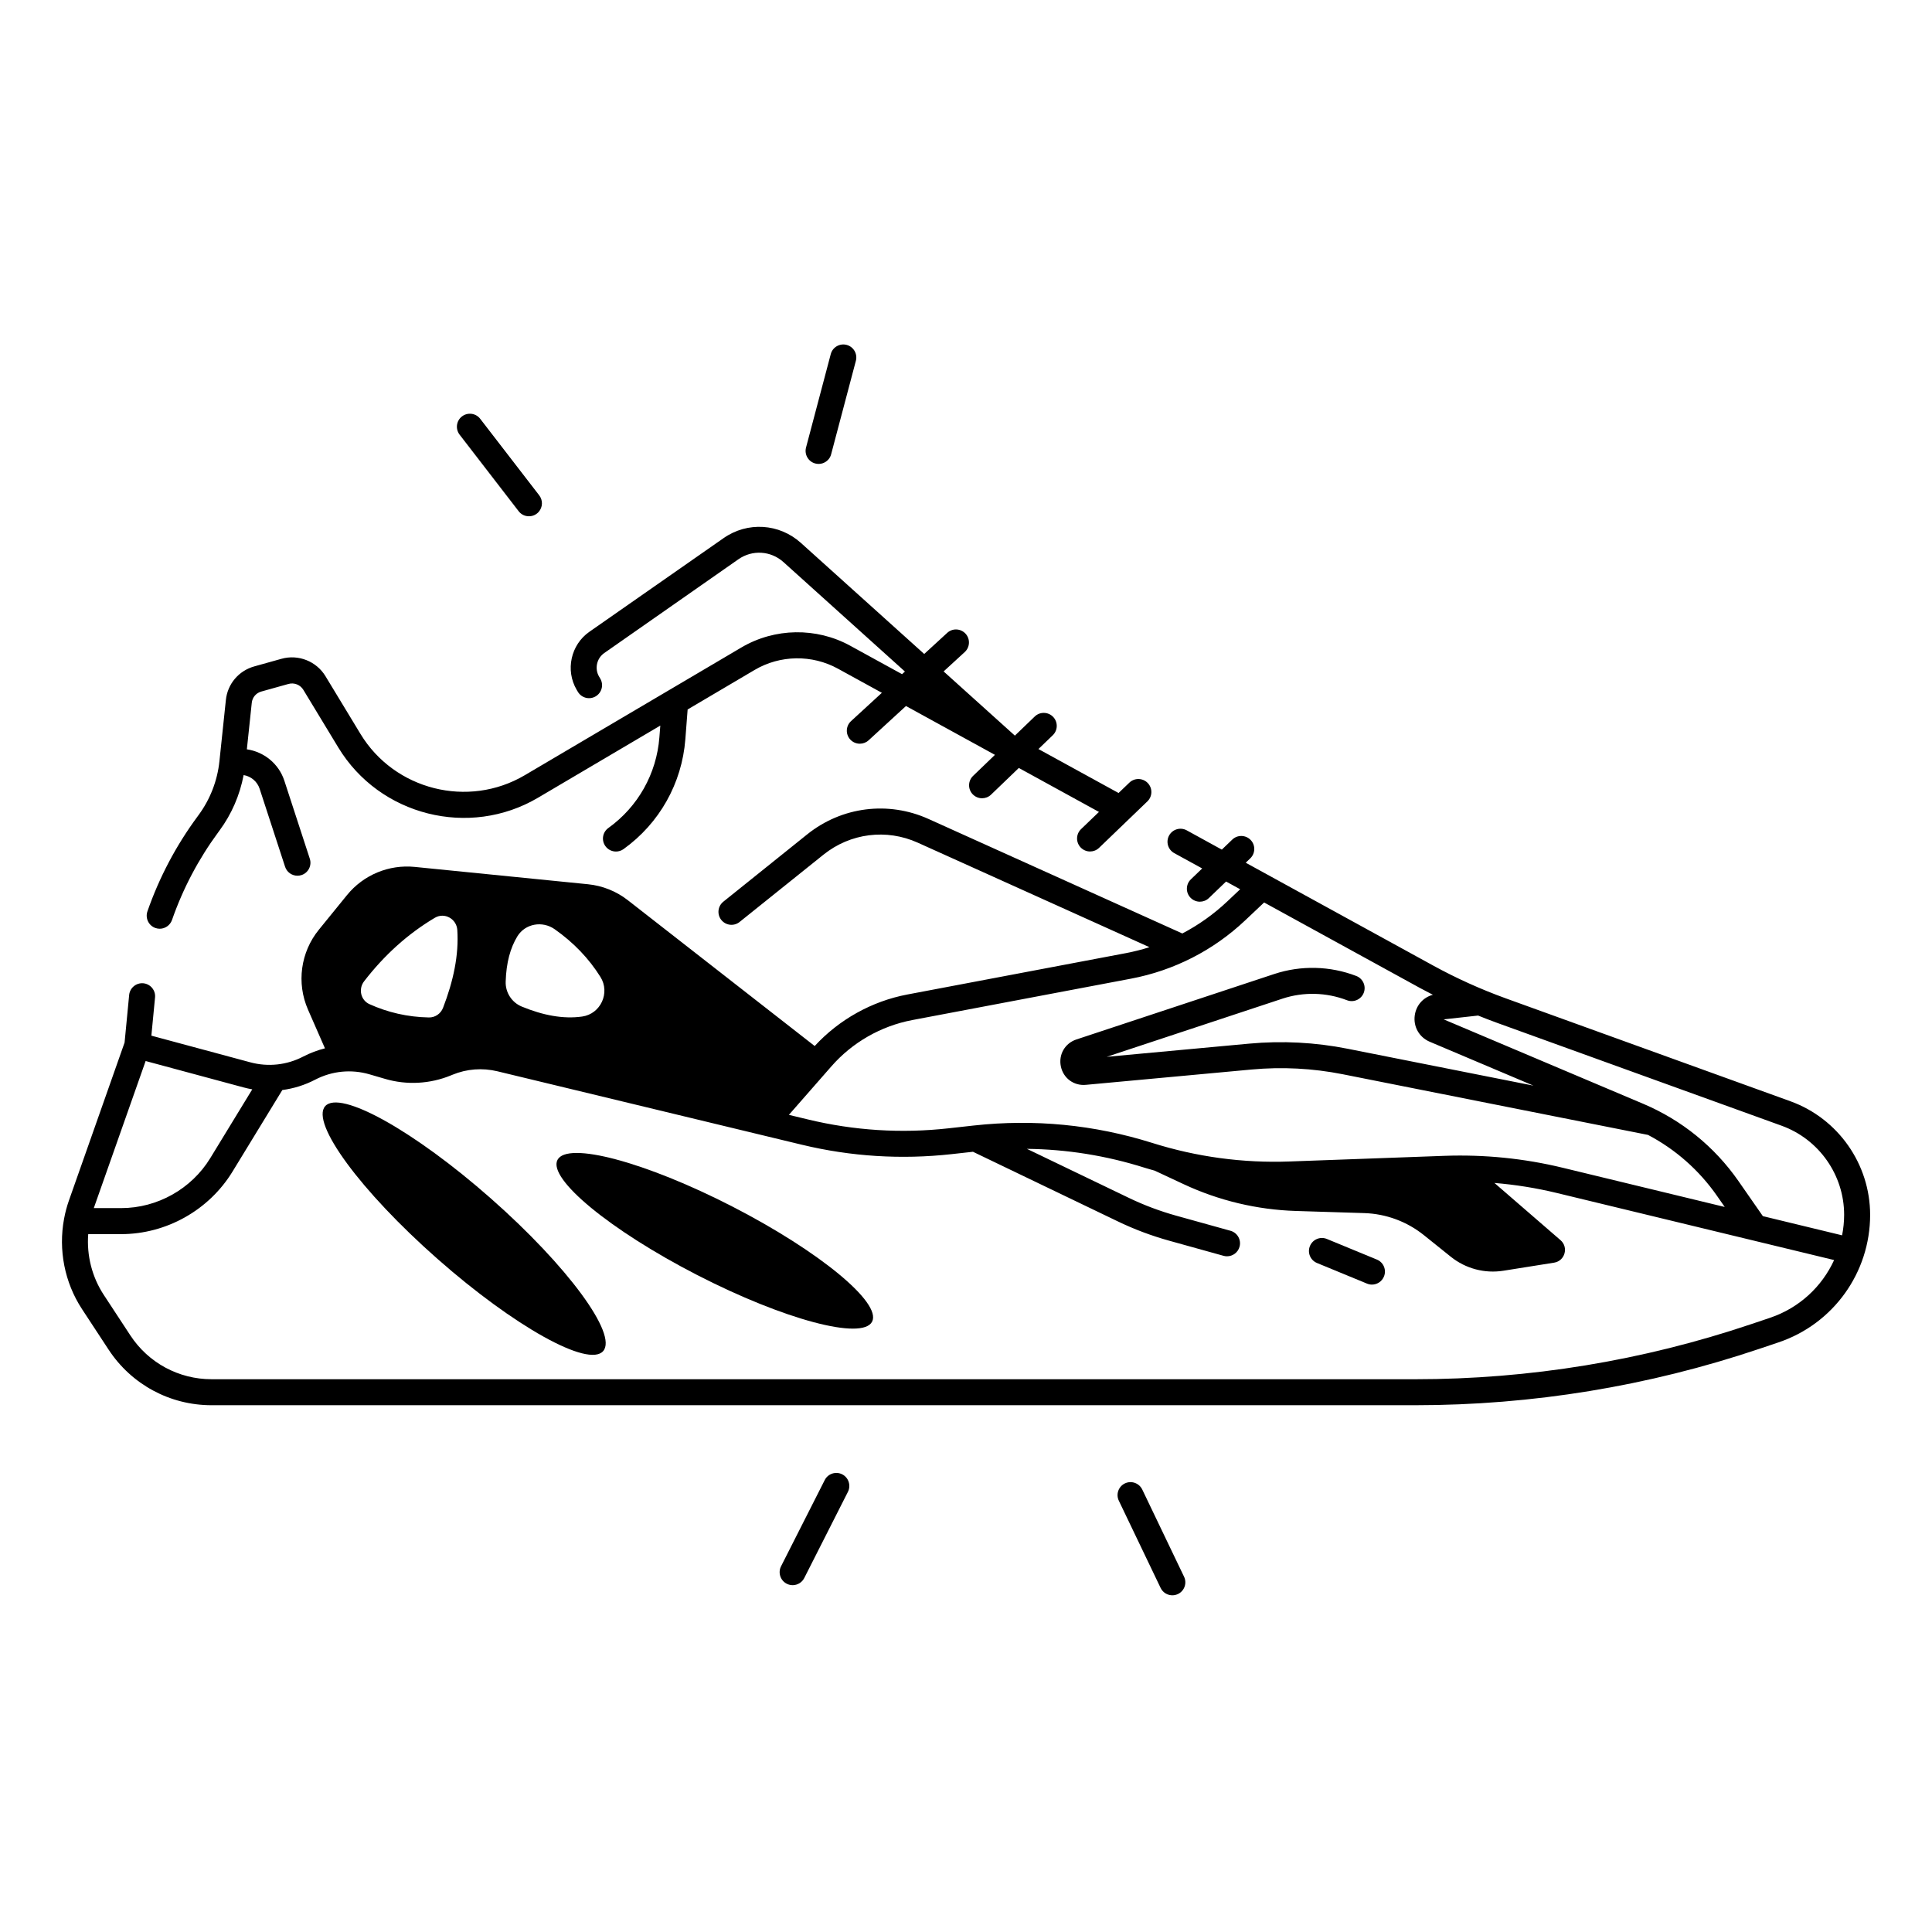
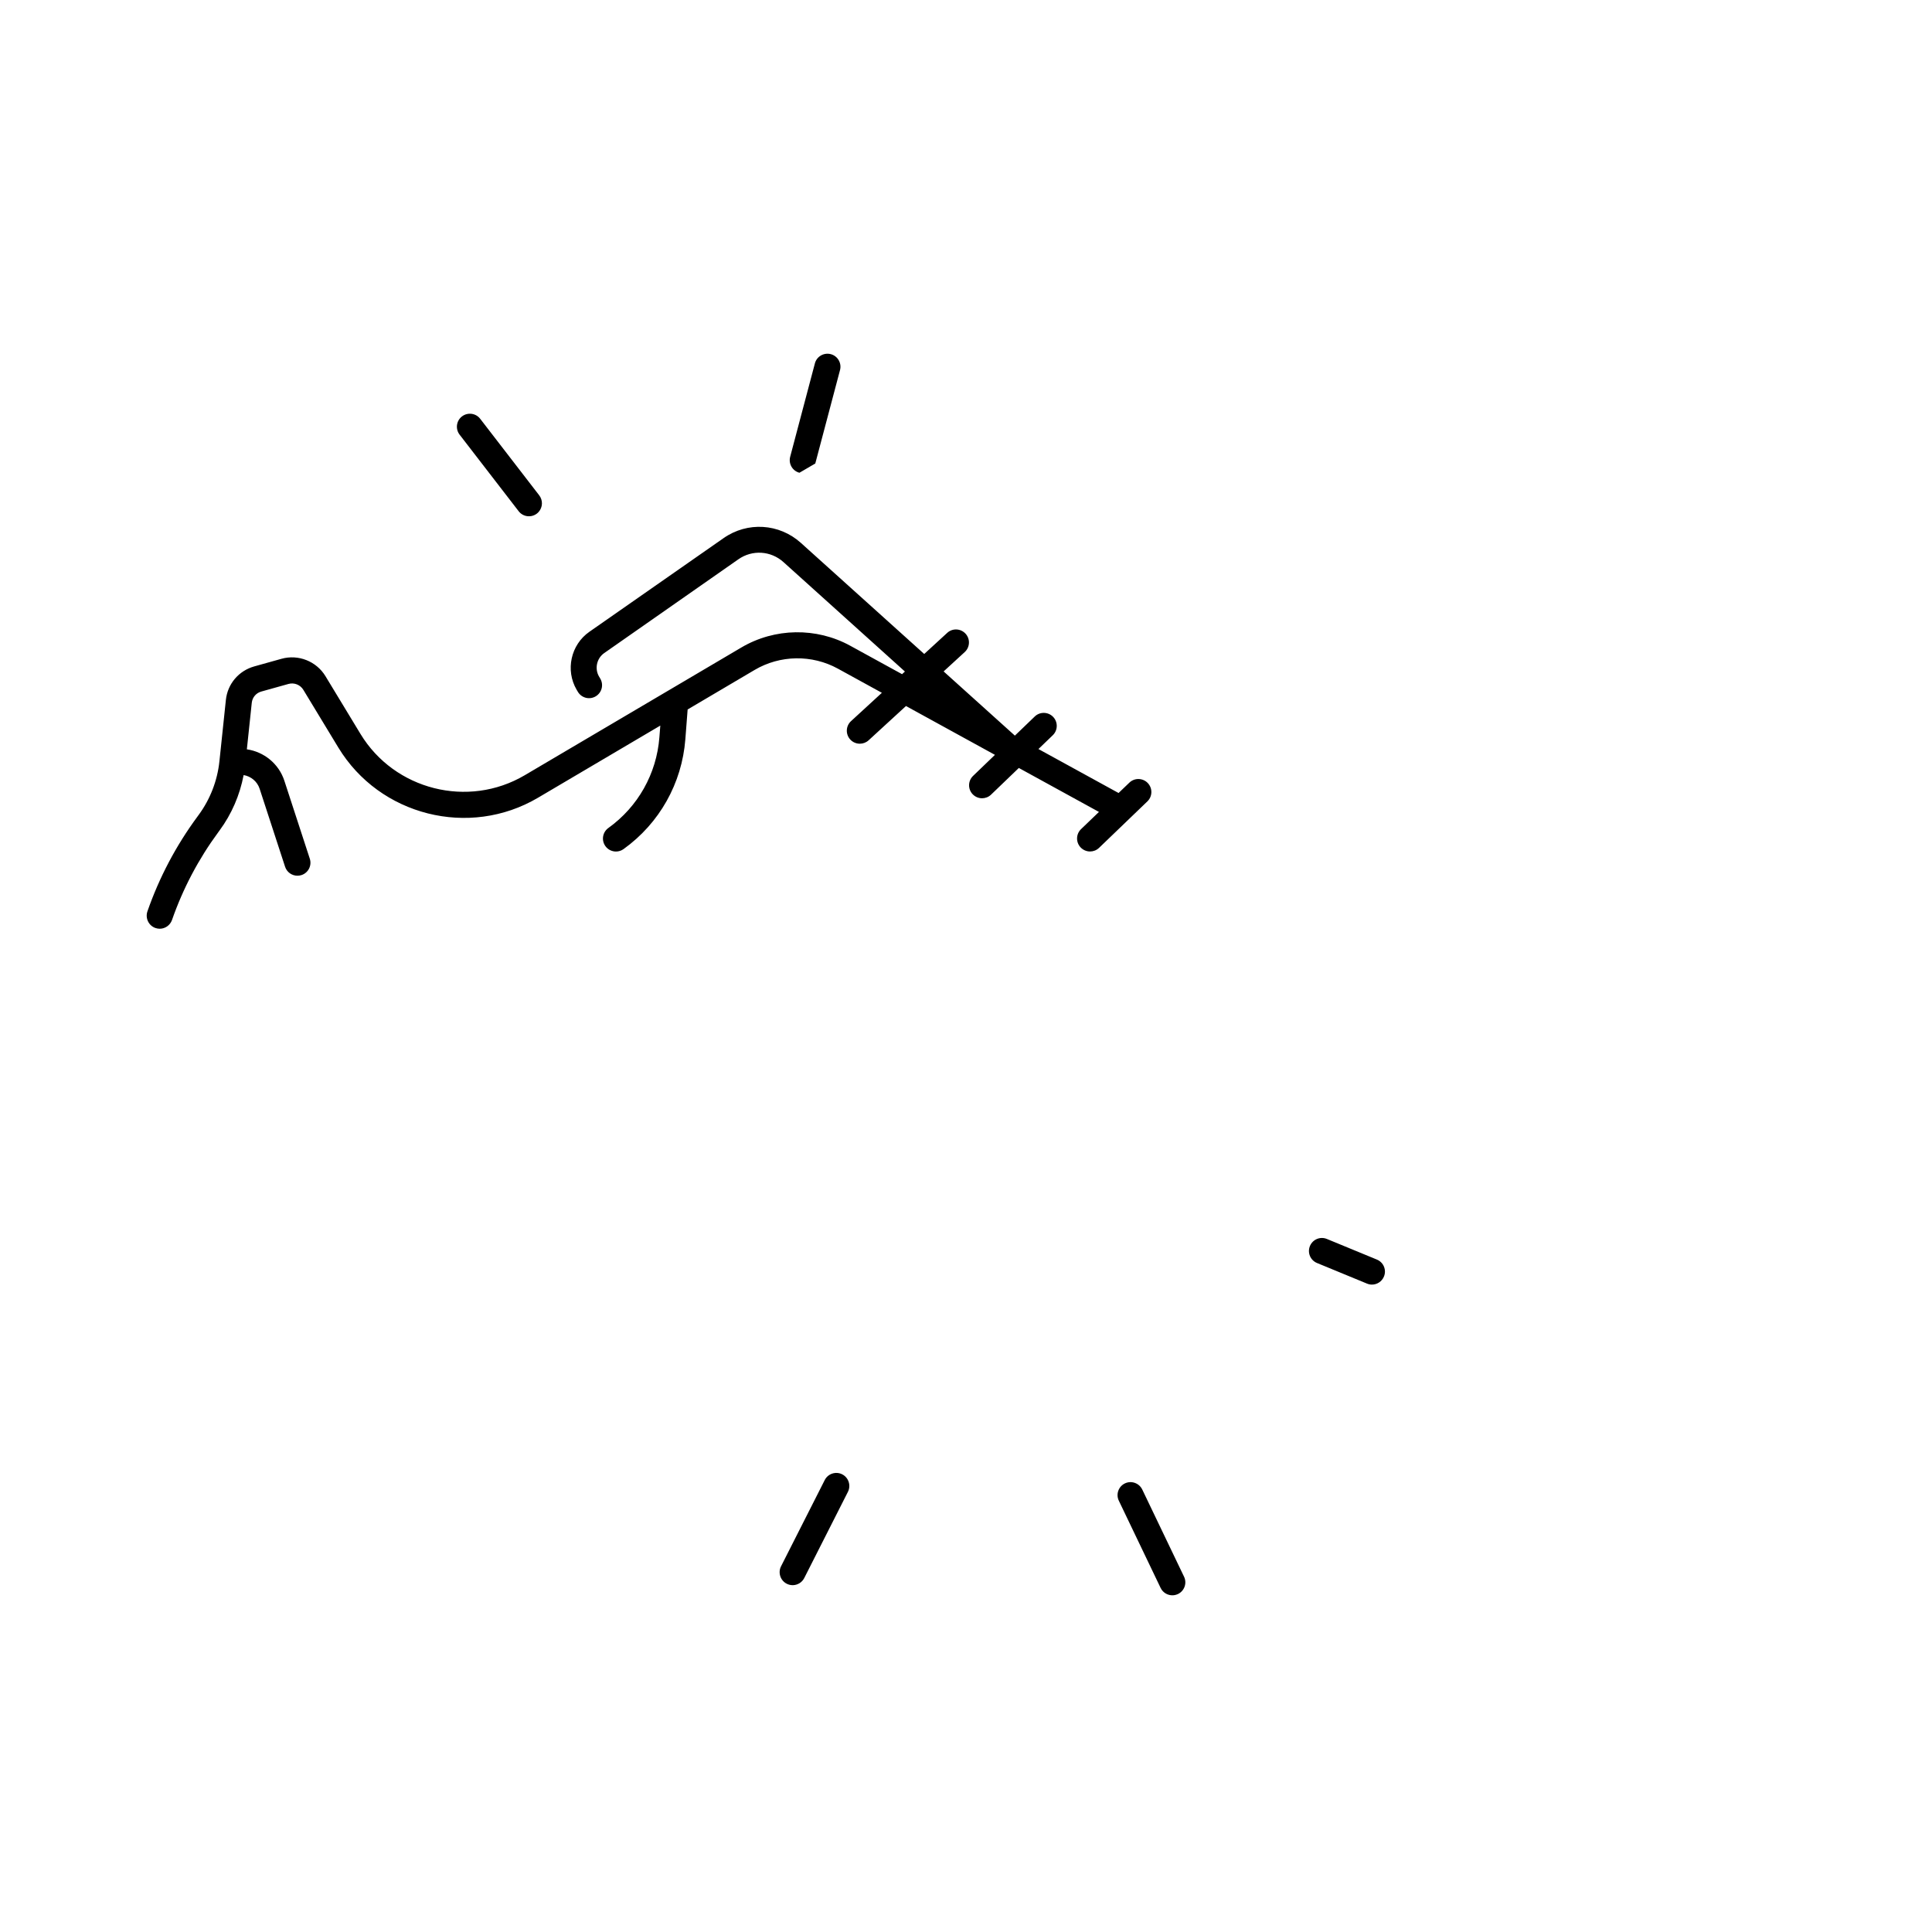
<svg xmlns="http://www.w3.org/2000/svg" fill="#000000" width="800px" height="800px" version="1.1" viewBox="144 144 512 512">
  <g>
    <path d="m508.89 477.8-13.246-5.461c-1.762-0.727-3.769 0.109-4.496 1.871-0.727 1.762 0.109 3.769 1.871 4.496l13.246 5.461c0.434 0.176 0.875 0.266 1.309 0.266 1.359 0 2.637-0.809 3.188-2.137 0.727-1.762-0.109-3.769-1.871-4.496z" />
    <path d="m185.19 389.93c0.375 0.129 0.758 0.195 1.133 0.195 1.426 0 2.754-0.895 3.258-2.312 2.902-8.336 7.027-16.156 12.262-23.262l0.344-0.473c3.207-4.348 5.371-9.379 6.375-14.672 1.918 0.316 3.602 1.664 4.242 3.621l6.742 20.664c0.473 1.457 1.82 2.383 3.277 2.383 0.355 0 0.719-0.059 1.074-0.168 1.812-0.59 2.793-2.539 2.203-4.34l-6.742-20.664c-1.484-4.547-5.441-7.676-9.938-8.324l1.301-12.32c0.148-1.438 1.141-2.609 2.527-2.992l7.211-2.016c1.496-0.414 3.109 0.215 3.926 1.555l9.27 15.293c10.961 18.086 34.707 24.059 52.918 13.312l32.414-19.121-0.246 3.129c-0.746 9.625-5.668 18.383-13.52 24.008-1.543 1.113-1.898 3.258-0.789 4.801 0.668 0.934 1.73 1.438 2.805 1.438 0.699 0 1.398-0.207 2.008-0.648 9.504-6.82 15.469-17.418 16.375-29.078l0.609-7.922 17.762-10.48c6.742-3.977 15.184-4.102 22.043-0.344l11.672 6.406-8.176 7.508c-1.398 1.289-1.496 3.465-0.207 4.871 0.68 0.738 1.605 1.113 2.539 1.113 0.836 0 1.664-0.297 2.332-0.906l9.898-9.082 23.578 12.941-5.797 5.578c-1.367 1.32-1.418 3.492-0.098 4.871 0.68 0.699 1.574 1.055 2.481 1.055 0.855 0 1.723-0.316 2.391-0.965l7.352-7.066 21.234 11.652-4.742 4.555c-1.367 1.32-1.418 3.492-0.098 4.871 0.68 0.699 1.574 1.055 2.481 1.055 0.855 0 1.723-0.316 2.391-0.965l12.801-12.309c1.367-1.32 1.418-3.492 0.098-4.871-1.32-1.367-3.504-1.418-4.871-0.098l-2.863 2.746-21.234-11.652 3.797-3.652c1.367-1.32 1.418-3.492 0.098-4.871-1.32-1.367-3.504-1.418-4.871-0.098l-5.266 5.066-18.883-17.012 5.598-5.137c1.398-1.289 1.496-3.465 0.207-4.871-1.289-1.398-3.465-1.496-4.859-0.207l-6.09 5.59-32.688-29.441c-5.738-5.164-14.16-5.688-20.488-1.258l-35.57 24.824c-4.922 3.434-6.394 10.184-3.367 15.352l0.316 0.531c0.965 1.645 3.07 2.195 4.715 1.23 1.645-0.965 2.195-3.07 1.23-4.715l-0.316-0.531c-1.23-2.098-0.629-4.84 1.359-6.231l35.562-24.855c3.68-2.578 8.59-2.273 11.938 0.738l32.195 29.008-0.758 0.699-13.719-7.527c-8.973-4.93-20.035-4.754-28.859 0.453l-19.188 11.316c-0.059 0.031-0.109 0.07-0.168 0.098l-38.062 22.445c-14.988 8.836-34.508 3.926-43.531-10.953l-9.27-15.293c-2.402-3.965-7.203-5.863-11.66-4.613l-7.211 2.016c-4.121 1.152-7.086 4.644-7.527 8.906l-1.711 16.254c-0.543 5.137-2.449 10.055-5.512 14.219l-0.344 0.473c-5.648 7.656-10.098 16.098-13.227 25.082-0.609 1.805 0.332 3.762 2.125 4.394z" />
-     <path d="m618.49 435.85-75.414-27.266c-6.633-2.402-13.125-5.332-19.316-8.727l-49.633-27.227 1.211-1.16c1.367-1.32 1.418-3.504 0.098-4.871-1.32-1.367-3.504-1.418-4.871-0.098l-2.766 2.656-9.297-5.106c-1.672-0.914-3.758-0.305-4.676 1.359-0.914 1.664-0.305 3.758 1.359 4.676l7.41 4.062-3 2.883c-1.367 1.32-1.418 3.504-0.098 4.871 0.68 0.699 1.574 1.055 2.481 1.055 0.855 0 1.723-0.316 2.391-0.965l4.555-4.379 3.731 2.047-3.406 3.219c-3.59 3.394-7.598 6.238-11.918 8.5l-67.266-30.348c-10.688-4.82-22.996-3.258-32.137 4.074l-22.238 17.852c-1.484 1.191-1.723 3.356-0.531 4.84s3.356 1.723 4.84 0.531l22.238-17.84c7.113-5.707 16.688-6.918 24.992-3.168l61.391 27.691c-2.016 0.641-4.082 1.16-6.18 1.566l-57.977 10.973c-9.406 1.781-18.086 6.621-24.562 13.656l-49.504-38.633c-3.051-2.383-6.723-3.856-10.578-4.242l-45.902-4.594c-6.859-0.688-13.609 2.117-17.957 7.469l-7.457 9.172c-4.852 5.965-5.965 14.129-2.883 21.176l4.496 10.262c-1.977 0.492-3.918 1.23-5.766 2.184-4.328 2.254-9.297 2.793-14.012 1.523l-26.223-7.066 0.973-10.125c0.188-1.891-1.211-3.57-3.102-3.758-1.898-0.168-3.57 1.211-3.758 3.102l-1.211 12.605-14.77 41.918c-0.531 1.516-0.945 3.07-1.238 4.644-0.012 0.051-0.02 0.109-0.031 0.156-1.535 8.215 0.129 16.867 4.762 23.93l7.055 10.754c6.051 9.211 16.234 14.711 27.258 14.711h318.95c31.086 0 61.785-5.027 91.246-14.945l5.059-1.703c14.535-4.891 24.297-18.48 24.297-33.809-0.004-13.434-8.484-25.527-21.117-30.09zm-254.17-9.25c5.539-6.348 13.156-10.695 21.43-12.27l57.977-10.973c11.375-2.156 21.844-7.5 30.258-15.449l5.019-4.742 41.445 22.738c1.082 0.59 2.184 1.152 3.285 1.723-2.527 0.668-4.41 2.734-4.801 5.41-0.441 3.019 1.152 5.844 3.957 7.035l27.484 11.633-49.211-9.77c-8.602-1.711-17.387-2.164-26.117-1.359l-37.758 3.492 46.562-15.41c5.57-1.84 11.641-1.691 17.113 0.414 1.781 0.688 3.769-0.207 4.449-1.977 0.68-1.77-0.207-3.769-1.977-4.449-6.957-2.676-14.68-2.863-21.746-0.523l-52.438 17.348c-3.031 1.004-4.762 4.004-4.113 7.133 0.648 3.129 3.434 5.188 6.621 4.891l43.926-4.062c8.07-0.746 16.188-0.324 24.137 1.25l80.914 16.078c7.293 3.836 13.559 9.359 18.293 16.156l2.047 2.941-42.941-10.391c-10.234-2.481-20.754-3.531-31.273-3.16l-41.082 1.496c-12.367 0.461-24.629-1.199-36.438-4.922-15.371-4.832-31.281-6.375-47.293-4.606l-6.652 0.738c-12.535 1.398-25.102 0.602-37.352-2.363l-4.981-1.199zm-83.211-34.461c2.078-3.394 6.641-4.172 9.898-1.879 5 3.523 9.043 7.734 12.113 12.633 2.637 4.191 0.07 9.801-4.832 10.5-4.988 0.707-10.352-0.305-16.008-2.637-2.656-1.094-4.359-3.738-4.269-6.602 0.148-5.012 1.23-8.957 3.098-12.016zm-40.617 11.914c5.312-6.887 11.531-12.547 18.746-16.828 2.547-1.516 5.758 0.266 5.953 3.227 0.441 6.66-1.055 13.57-3.777 20.625-0.602 1.555-2.098 2.598-3.758 2.559-5.676-0.109-10.902-1.34-15.742-3.523-2.328-1.047-2.988-4.031-1.422-6.059zm-57.898 21.129 25.957 6.996c0.766 0.207 1.535 0.375 2.301 0.512l-11.121 18.215c-4.988 8.176-14.043 13.254-23.617 13.254h-7.258zm430.52 68.035-5.059 1.703c-28.754 9.684-58.715 14.594-89.051 14.594l-318.95-0.004c-8.688 0-16.727-4.34-21.5-11.602l-7.055-10.754c-3.141-4.781-4.547-10.48-4.121-16.098h8.727c11.965 0 23.262-6.348 29.5-16.551l13.215-21.637c3.012-0.395 5.953-1.309 8.707-2.746 4.469-2.32 9.594-2.824 14.426-1.406l4.102 1.199c5.727 1.684 11.918 1.348 17.438-0.926l0.383-0.156c3.809-1.574 7.949-1.891 11.957-0.926l80.609 19.445c13.039 3.148 26.402 3.984 39.734 2.508l5.668-0.629 38.387 18.449c4.348 2.098 8.914 3.809 13.57 5.106l14.445 4.016c0.305 0.09 0.621 0.129 0.926 0.129 1.504 0 2.894-0.992 3.316-2.519 0.512-1.832-0.562-3.731-2.391-4.242l-14.445-4.016c-4.262-1.191-8.441-2.754-12.438-4.676l-27.07-13.02c10.539 0.117 20.969 1.781 31.145 4.988 0.895 0.285 1.812 0.531 2.715 0.789l7.684 3.59c9.328 4.359 19.453 6.769 29.746 7.094l18.074 0.562c5.785 0.176 11.344 2.234 15.852 5.856l7.125 5.719c3.918 3.148 8.984 4.488 13.941 3.699l13.422-2.137c2.875-0.453 3.906-4.062 1.703-5.965l-17.516-15.164c5.551 0.461 11.059 1.34 16.48 2.648l73.543 17.789c-3.231 7.07-9.254 12.691-16.949 15.289zm-1.938-26.926-6.484-9.32c-6.309-9.062-15.016-16.129-25.191-20.438l-52.91-22.387 9.121-1.012c1.664 0.668 3.336 1.32 5.019 1.93l75.414 27.266c9.91 3.582 16.57 13.066 16.57 23.605 0 1.852-0.195 3.672-0.543 5.441z" />
-     <path d="m274.07 461.59c-20.34-17.93-40-28.871-43.895-24.441-3.898 4.43 9.426 22.555 29.766 40.473 20.34 17.93 40 28.871 43.895 24.441 3.91-4.418-9.414-22.543-29.766-40.473z" />
-     <path d="m338.09 463.75c-23.027-11.836-43.777-17.367-46.355-12.359-2.578 5.008 14.004 18.668 37.027 30.504 23.027 11.836 43.777 17.367 46.355 12.359 2.578-5.012-14.004-18.668-37.027-30.504z" />
    <path d="m281.45 279.48c1.16 1.504 3.324 1.781 4.832 0.621 0.176-0.137 0.336-0.285 0.48-0.453 1.074-1.211 1.16-3.051 0.137-4.379l-15.645-20.289c-1.16-1.504-3.324-1.781-4.832-0.621-1.504 1.16-1.781 3.324-0.621 4.832z" />
-     <path d="m360.06 266.83c1.309 0.344 2.629-0.109 3.465-1.055 0.344-0.383 0.602-0.855 0.738-1.398l6.555-24.766c0.48-1.84-0.609-3.719-2.449-4.211-1.84-0.48-3.731 0.609-4.211 2.449l-6.555 24.766c-0.477 1.844 0.617 3.734 2.457 4.215z" />
+     <path d="m360.06 266.83l6.555-24.766c0.48-1.84-0.609-3.719-2.449-4.211-1.84-0.48-3.731 0.609-4.211 2.449l-6.555 24.766c-0.477 1.844 0.617 3.734 2.457 4.215z" />
    <path d="m446.71 538.74c-0.828-1.711-2.875-2.441-4.594-1.625-1.711 0.816-2.441 2.883-1.613 4.594l11.07 23.105c0.609 1.277 1.91 2.008 3.238 1.957 0.453-0.02 0.914-0.129 1.359-0.336 1.711-0.816 2.441-2.883 1.613-4.594z" />
    <path d="m367.19 534.71c-1.691-0.855-3.769-0.176-4.625 1.516l-11.582 22.859c-0.855 1.691-0.176 3.769 1.516 4.625 0.543 0.277 1.113 0.395 1.684 0.375 1.211-0.051 2.363-0.727 2.953-1.891l11.582-22.859c0.844-1.691 0.164-3.766-1.527-4.625z" />
  </g>
</svg>